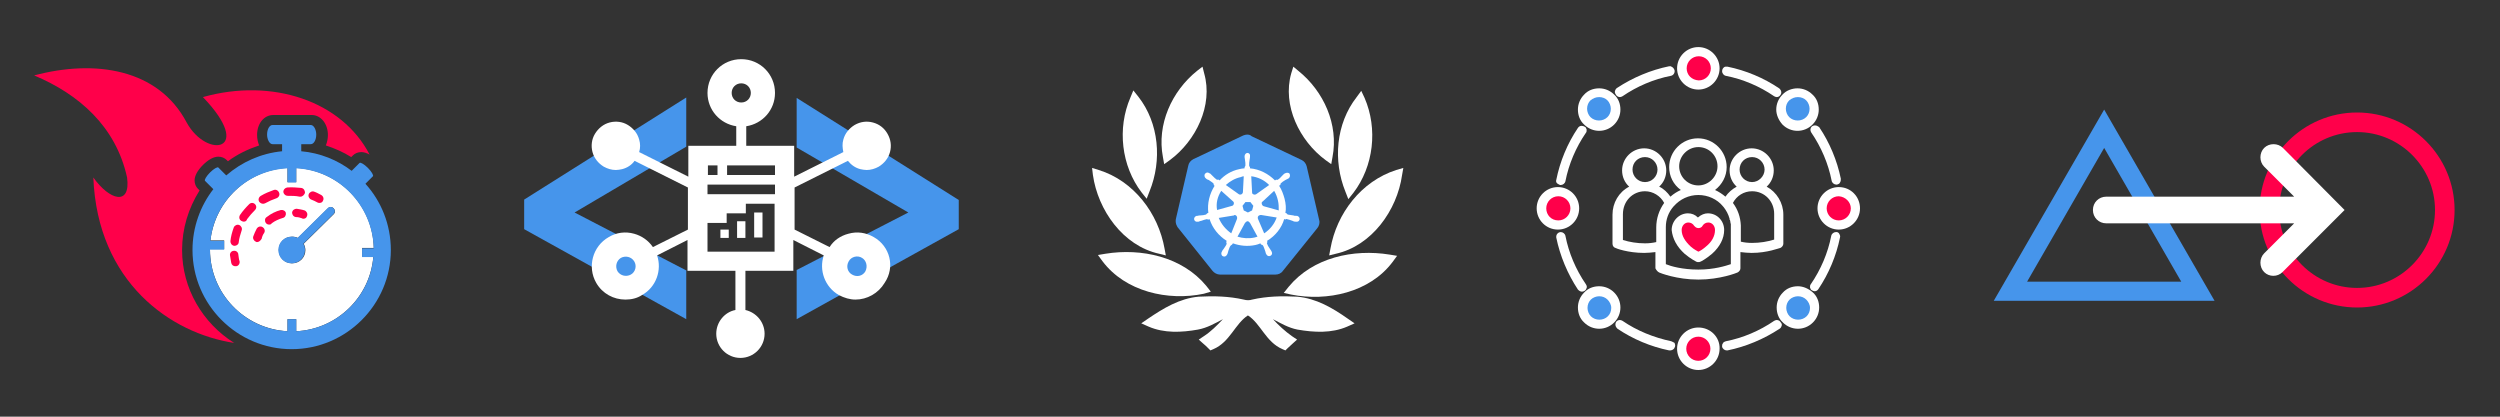
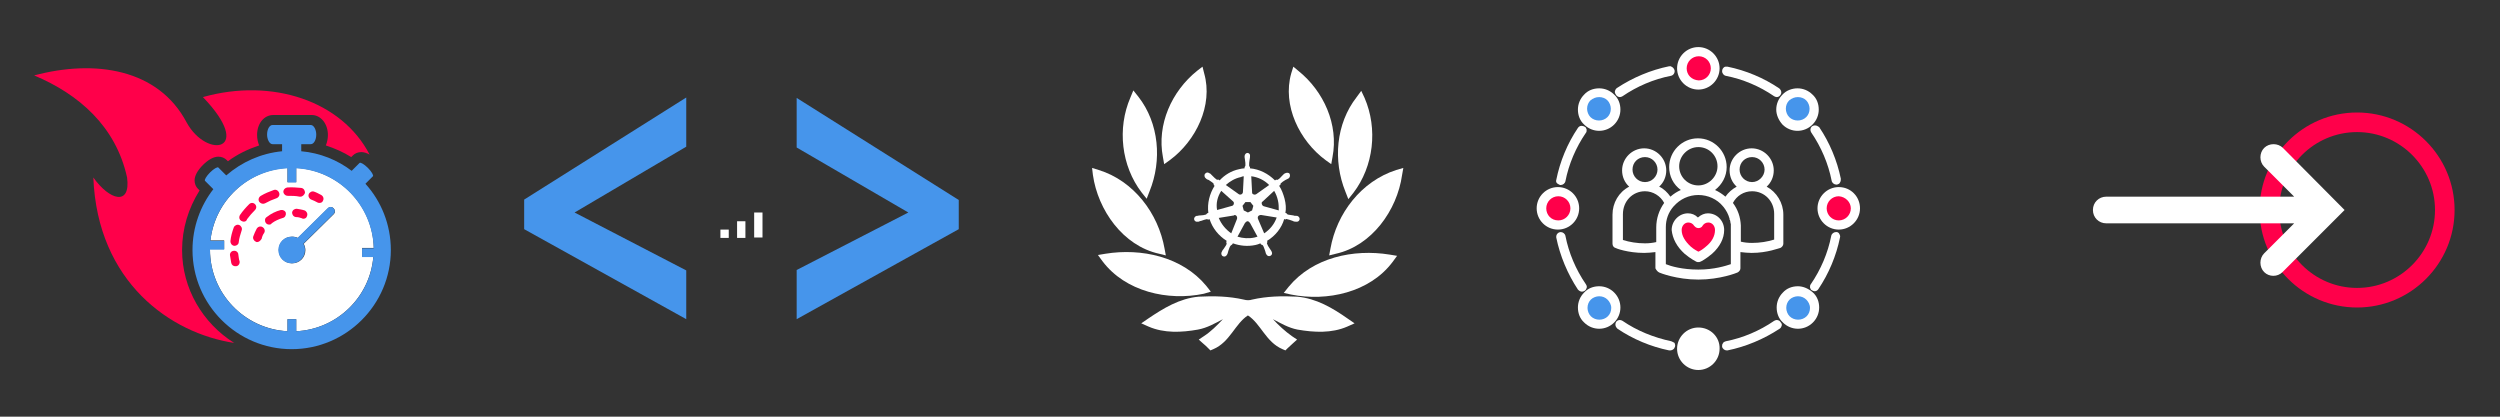
<svg xmlns="http://www.w3.org/2000/svg" version="1.1" id="Layer_1" x="0px" y="0px" viewBox="0 0 600 100" style="enable-background:new 0 0 600 100;" xml:space="preserve">
  <rect x="0" y="0" width="600" height="100" fill="#333333" stroke="none" />
  <style type="text/css">
	.st0{fill:#4695EB;}
	.st1{fill:#FFFFFF;}
	.st2{fill:#FF004A;}
	.st3{fill-rule:evenodd;clip-rule:evenodd;fill:#FF004A;}
</style>
  <g>
    <g>
      <path class="st0" d="M164.7,76.6L125.8,55v-7.1l38.9-24.5v11.8L137.9,51l26.8,13.9V76.6z" />
      <path class="st0" d="M191.2,64.8L218,51l-26.8-15.6V23.5l38.9,24.5V55l-38.9,21.6V64.8z" />
    </g>
    <g>
      <rect x="181" y="51" class="st1" width="2" height="6" />
      <rect x="172.9" y="55.1" class="st1" width="2" height="2" />
-       <path class="st1" d="M209.7,56.9c-1.9-1.1-4-1.4-6.1-0.8c-1.9,0.5-3.5,1.6-4.5,3.2l-8.4-4.2V45l12.8-6.4c0.8,1,1.8,1.7,3,2    c0.5,0.1,1,0.2,1.5,0.2c1,0,2-0.3,2.9-0.8c1.3-0.8,2.3-2,2.7-3.5s0.2-3-0.6-4.4s-2-2.3-3.5-2.7c-1.5-0.4-3-0.2-4.4,0.6    c-1.3,0.8-2.3,2-2.7,3.5c-0.3,1-0.2,2,0,3l-11.8,5.9V35h-11.5v-4.7c3.9-0.6,6.9-3.9,6.9-8c0-4.5-3.6-8.1-8.1-8.1s-8.1,3.6-8.1,8.1    c0,4.1,3,7.4,6.9,8V35h-11.5v7.4l-11.8-5.9c0.3-1,0.3-2,0-3c-0.4-1.5-1.4-2.7-2.7-3.5c-1.3-0.8-2.9-1-4.4-0.6    c-1.5,0.4-2.7,1.4-3.5,2.7s-1,2.9-0.6,4.4c0.4,1.5,1.4,2.7,2.7,3.5c0.9,0.5,1.9,0.8,2.9,0.8c0.5,0,1-0.1,1.5-0.2    c1.2-0.3,2.3-1,3-2l12.8,6.4v10.1l-8.4,4.2c-1.1-1.6-2.7-2.7-4.5-3.2c-2.1-0.6-4.3-0.3-6.1,0.8c-3.9,2.2-5.2,7.2-3,11    c1.5,2.6,4.2,4,7,4c1.4,0,2.8-0.3,4-1.1c3.4-1.9,4.8-6,3.6-9.5l7.3-3.7v7.4h11.5v9.4c-2.6,0.5-4.6,2.9-4.6,5.7    c0,3.2,2.6,5.8,5.8,5.8s5.8-2.6,5.8-5.8c0-2.8-2-5.1-4.6-5.7v-9.4h11.5v-7.4l7.3,3.7c-1.2,3.6,0.3,7.6,3.6,9.5    c1.3,0.7,2.7,1.1,4,1.1c2.8,0,5.5-1.5,7-4C214.9,64.1,213.6,59.1,209.7,56.9z M151.4,65.9c-1.1,0.6-2.5,0.3-3.2-0.8    c-0.6-1.1-0.3-2.5,0.8-3.2c1.1-0.6,2.5-0.3,3.2,0.8C152.9,63.8,152.5,65.3,151.4,65.9z M175.6,22.3c0-1.3,1-2.3,2.3-2.3    s2.3,1,2.3,2.3s-1,2.3-2.3,2.3S175.6,23.6,175.6,22.3z M169.9,39.7h2.3V42h-2.3V39.7z M186,60.4h-16.2v-6.9h4.6v-2.3h4.6v-2.3h6.9    V60.4z M186,46.6h-16.2v-2.3H186V46.6z M186,42h-11.5v-2.3H186V42z M207.7,65.1c-0.6,1.1-2,1.5-3.2,0.8c-1.1-0.6-1.5-2-0.8-3.2    c0.6-1.1,2.1-1.5,3.2-0.8C207.9,62.5,208.3,63.9,207.7,65.1z" />
      <rect x="176.9" y="53.1" class="st1" width="2" height="4" />
    </g>
  </g>
  <g>
    <path class="st1" d="M427.8,29.9c1,1,2.3,1.5,3.6,1.5s2.6-0.5,3.6-1.5c1-1,1.5-2.3,1.5-3.6c0-1.4-0.5-2.7-1.5-3.6   c-1-1-2.3-1.5-3.6-1.5s-2.7,0.5-3.6,1.5c-1,1-1.5,2.3-1.5,3.6C426.3,27.6,426.9,28.9,427.8,29.9z" />
    <path class="st0" d="M431.5,23.3c0.8,0,1.5,0.3,2,0.8c0.5,0.5,0.8,1.3,0.8,2c0,0.8-0.3,1.5-0.8,2c-1.1,1.1-3,1.1-4.1,0   c-0.5-0.5-0.8-1.3-0.8-2c0-0.8,0.3-1.5,0.8-2C430,23.6,430.7,23.3,431.5,23.3z" />
    <path class="st1" d="M435.6,30.1C435.6,30.1,435.6,30.1,435.6,30.1L435.6,30.1c-0.3,0-0.6,0.1-0.8,0.3c-0.2,0.2-0.3,0.5-0.3,0.8   c0,0.2,0.1,0.4,0.2,0.6c2.4,3.5,4.1,7.5,4.9,11.6c0.1,0.5,0.6,0.9,1.1,0.9c0.1,0,0.1,0,0.2,0c0.3-0.1,0.6-0.2,0.7-0.5   c0.2-0.3,0.2-0.6,0.2-0.9c-0.9-4.4-2.7-8.7-5.2-12.4C436.3,30.3,436,30.1,435.6,30.1z" />
    <path class="st1" d="M404.3,60.9c1.4,1.2,2.8,1.9,2.8,1.9c0.2,0.1,0.3,0.1,0.5,0.1c0.2,0,0.3,0,0.5-0.1c0.1,0,1.4-0.7,2.8-1.9   c1.9-1.7,2.9-3.7,2.9-5.7c0-2.2-1.7-4-3.9-4c-0.8,0-1.6,0.3-2.4,1c-0.7-0.7-1.5-1-2.4-1h0c-2.1,0-3.9,1.8-3.9,4   C401.4,57.2,402.4,59.2,404.3,60.9z" />
    <path class="st2" d="M408.2,54.6c0.2-0.1,0.3-0.2,0.4-0.4c0.3-0.5,0.8-0.8,1.4-0.8c0.9,0,1.6,0.8,1.6,1.8c0,1.4-0.7,2.8-2.2,4   c-0.8,0.7-1.5,1.1-1.8,1.2c-0.3-0.2-1-0.5-1.8-1.2c-1.4-1.3-2.2-2.6-2.2-4c0-1,0.7-1.8,1.6-1.8h0c0.6,0,1.1,0.3,1.4,0.8   C407,54.7,407.6,54.9,408.2,54.6z" />
    <polygon class="st1" points="405.3,51.4 405.3,51.4 405.3,51.4  " />
    <path class="st1" d="M414.2,18.2c4.1,0.8,8.1,2.5,11.6,4.9c0.2,0.1,0.4,0.2,0.6,0.2c0.4,0,0.7-0.2,0.9-0.5c0.4-0.5,0.2-1.2-0.3-1.6   l0,0c-3.7-2.5-8-4.3-12.4-5.2c-0.1,0-0.2,0-0.2,0l-0.3,0V16c-0.5,0.1-0.8,0.6-0.8,1.1C413.3,17.6,413.7,18.1,414.2,18.2z" />
    <path class="st1" d="M398.2,65.4c0.2,0.1,4.2,1.7,9.4,1.7c5.2,0,9.2-1.6,9.4-1.7c0.4-0.2,0.7-0.6,0.7-1v-3.9   c0.9,0.1,1.8,0.2,2.7,0.2c3.8,0,6.7-1.2,6.9-1.2c0.4-0.2,0.7-0.6,0.7-1v-7c0-2.8-1.6-5.4-4-6.7c1.1-1,1.7-2.4,1.7-3.9   c0-2.9-2.4-5.3-5.3-5.3c-2.9,0-5.3,2.4-5.3,5.3c0,1.5,0.6,2.9,1.7,3.9c-1.1,0.6-2,1.4-2.7,2.4c-0.7-0.6-1.6-1.2-2.5-1.6   c1.7-1.3,2.8-3.3,2.8-5.5c0-3.8-3.1-6.9-6.9-6.9c-3.8,0-6.9,3.1-6.9,6.9c0,2.2,1,4.2,2.8,5.5c-0.9,0.4-1.7,0.9-2.5,1.6   c-0.7-1-1.6-1.9-2.7-2.4c1.1-1,1.7-2.4,1.7-3.9c0-2.9-2.4-5.3-5.3-5.3c-2.9,0-5.3,2.4-5.3,5.3c0,1.5,0.6,2.9,1.7,3.9   c-2.5,1.3-4,3.9-4,6.7v7c0,0.5,0.3,0.9,0.7,1c0.1,0.1,3,1.2,6.9,1.2c0.9,0,1.8-0.1,2.7-0.2v3.9C397.5,64.8,397.8,65.2,398.2,65.4z    M394.8,45.9c1.9,0,3.7,1.1,4.6,2.8c-1.2,1.7-1.9,3.7-1.9,5.9v3.5c-0.9,0.2-1.7,0.3-2.7,0.3c-1.9,0-3.7-0.3-5.3-0.8v-6.2   C389.5,48.3,391.8,45.9,394.8,45.9z M394.8,43.7c-1.7,0-3-1.4-3-3c0-1.7,1.3-3,3-3c1.7,0,3,1.4,3,3   C397.8,42.3,396.5,43.7,394.8,43.7z M401.6,49.6c0,0,0.1-0.1,0.1-0.1c1.5-1.7,3.6-2.7,5.9-2.7v0c2.3,0,4.5,1,5.9,2.7   c0,0,0,0.1,0.1,0.1c0.7,0.9,1.2,1.8,1.5,2.9c0,0,0,0,0,0.1c0,0.1,0,0.2,0.1,0.2l0.1,0.5c0,0,0,0.1,0,0.1l0.1,0.4c0,0.1,0,0.2,0,0.2   l0,0.1c0,0,0,0,0,0l0,0c0,0.1,0,0.3,0,0.4v8.9c-1.2,0.4-4,1.3-7.8,1.3c-3.8,0-6.6-0.8-7.8-1.3v-4.3c0,0,0-0.1,0-0.1v-4.5   C399.8,52.7,400.4,51,401.6,49.6z M403,39.9c0-2.5,2.1-4.6,4.6-4.6c2.6,0,4.6,2.1,4.6,4.6c0,2.5-2.1,4.6-4.6,4.6   C405.1,44.5,403,42.5,403,39.9z M420.5,45.9L420.5,45.9c3,0,5.3,2.4,5.3,5.4v6.2c-1.6,0.5-3.4,0.8-5.3,0.8c-1,0-1.9-0.1-2.7-0.3   v-3.5c0-0.1,0-0.2,0-0.3l0-0.1c-0.1-2-0.7-3.8-1.9-5.4C416.8,47,418.5,45.9,420.5,45.9z M420.5,43.7c-1.7,0-3-1.4-3-3   c0-1.7,1.3-3,3-3s3,1.4,3,3C423.5,42.3,422.1,43.7,420.5,43.7z" />
    <path class="st1" d="M401.1,81.9L401.1,81.9c-4.2-0.9-8.2-2.5-11.7-4.9c-0.2-0.1-0.4-0.2-0.6-0.2h0c-0.3,0-0.6,0.1-0.8,0.3   c-0.2,0.2-0.3,0.5-0.3,0.8c0,0.4,0.2,0.7,0.5,1c3.7,2.5,8,4.3,12.4,5.2c0.1,0,0.2,0,0.3,0c0.2,0,0.4-0.1,0.6-0.2   c0.3-0.2,0.4-0.4,0.5-0.7c0.1-0.3,0-0.6-0.1-0.9C401.7,82.2,401.4,82,401.1,81.9z" />
    <path class="st1" d="M407.6,21.5c2.8,0,5.1-2.3,5.1-5.1c0-2.8-2.3-5.1-5.1-5.1c-2.8,0-5.1,2.3-5.1,5.1   C402.5,19.2,404.8,21.5,407.6,21.5z" />
    <path class="st2" d="M404.8,16.4c0-1.6,1.3-2.9,2.9-2.9c1.6,0,2.9,1.3,2.9,2.9c0,1.6-1.3,2.9-2.9,2.9C406,19.2,404.8,18,404.8,16.4   z" />
    <path class="st1" d="M431.5,68.7c-1.4,0-2.7,0.5-3.6,1.5c-1,1-1.5,2.3-1.5,3.6c0,1.4,0.5,2.7,1.5,3.6c1,1,2.3,1.5,3.6,1.5   c1.3,0,2.6-0.5,3.6-1.5c1-1,1.5-2.3,1.5-3.6c0-1.4-0.5-2.7-1.5-3.6C434.1,69.3,432.8,68.7,431.5,68.7z" />
    <path class="st0" d="M434.4,73.9c0,0.8-0.3,1.5-0.8,2c-1.1,1.1-3,1.1-4.1,0c-0.5-0.5-0.8-1.3-0.8-2c0-0.8,0.3-1.5,0.8-2   s1.3-0.8,2-0.8c0.8,0,1.5,0.3,2,0.8C434,72.4,434.4,73.1,434.4,73.9z" />
    <path class="st1" d="M426.4,76.8c-0.2,0-0.4,0.1-0.6,0.2c-3.5,2.4-7.5,4.1-11.6,4.9c-0.3,0.1-0.6,0.2-0.7,0.5   c-0.2,0.2-0.2,0.5-0.2,0.8c0.1,0.5,0.6,0.9,1.1,0.9c0.1,0,0.1,0,0.2,0l0,0c4.4-0.9,8.7-2.7,12.5-5.2c0.3-0.2,0.4-0.4,0.5-0.7   c0.1-0.3,0-0.6-0.2-0.8C427.2,77,426.8,76.8,426.4,76.8z" />
    <path class="st1" d="M440.9,55.7c-0.1,0-0.2,0-0.3,0c-0.5,0-1,0.4-1.1,0.9c-0.8,4.1-2.5,8.1-4.9,11.6c-0.2,0.2-0.2,0.5-0.2,0.8   c0.1,0.3,0.2,0.6,0.5,0.7c0.2,0.1,0.4,0.2,0.6,0.2c0.4,0,0.7-0.2,0.9-0.5l0,0c2.5-3.7,4.3-8,5.2-12.4c0.1-0.3,0-0.6-0.2-0.9   C441.4,56,441.2,55.8,440.9,55.7z" />
    <path class="st1" d="M441.3,44.9c-2.8,0-5.1,2.3-5.1,5.1s2.3,5.1,5.1,5.1s5.1-2.3,5.1-5.1S444.2,44.9,441.3,44.9z" />
    <path class="st2" d="M444.2,50c0,1.6-1.3,2.9-2.9,2.9c-1.6,0-2.9-1.3-2.9-2.9c0-1.6,1.3-2.9,2.9-2.9   C442.9,47.2,444.2,48.5,444.2,50z" />
    <path class="st1" d="M407.6,78.6c-2.8,0-5.1,2.3-5.1,5.1c0,2.8,2.3,5.1,5.1,5.1c2.8,0,5.1-2.3,5.1-5.1   C412.8,80.9,410.5,78.6,407.6,78.6z" />
-     <path class="st2" d="M410.5,83.7c0,1.6-1.3,2.9-2.9,2.9c-1.6,0-2.9-1.3-2.9-2.9c0-1.6,1.3-2.9,2.9-2.9   C409.2,80.8,410.5,82.1,410.5,83.7z" />
    <path class="st1" d="M387.4,70.2c-1-1-2.3-1.5-3.6-1.5c-1.4,0-2.7,0.5-3.6,1.5c-1,1-1.5,2.3-1.5,3.6c0,1.4,0.5,2.7,1.5,3.6   c1,1,2.3,1.5,3.6,1.5c1.3,0,2.6-0.5,3.6-1.5c1-1,1.5-2.3,1.5-3.6C388.9,72.5,388.4,71.2,387.4,70.2z" />
    <path class="st0" d="M386.7,73.9c0,0.8-0.3,1.5-0.8,2c-1.1,1.1-3,1.1-4.1,0c-0.5-0.5-0.8-1.3-0.8-2c0-0.8,0.3-1.5,0.8-2   c0.5-0.5,1.3-0.8,2-0.8c0.8,0,1.5,0.3,2,0.8S386.7,73.1,386.7,73.9z" />
    <path class="st1" d="M383.8,31.4c1.3,0,2.6-0.5,3.6-1.5c1-1,1.5-2.3,1.5-3.6c0-1.4-0.5-2.7-1.5-3.6c-1-1-2.3-1.5-3.6-1.5   c-1.4,0-2.7,0.5-3.6,1.5c-1,1-1.5,2.3-1.5,3.6c0,1.4,0.5,2.7,1.5,3.6C381.2,30.9,382.5,31.4,383.8,31.4z" />
    <path class="st0" d="M383.8,23.3c0.8,0,1.5,0.3,2,0.8c0.5,0.5,0.8,1.3,0.8,2c0,0.8-0.3,1.5-0.8,2c-1.1,1.1-3,1.1-4.1,0   c-0.5-0.5-0.8-1.3-0.8-2c0-0.8,0.3-1.5,0.8-2C382.3,23.6,383,23.3,383.8,23.3z" />
    <path class="st1" d="M388.8,23.3c0.2,0,0.4-0.1,0.6-0.2l0,0c3.5-2.4,7.5-4.1,11.6-4.9c0.6-0.1,1-0.7,0.9-1.3   c-0.1-0.4-0.4-0.8-0.8-0.9v-0.1l-0.3,0c-0.1,0-0.1,0-0.2,0c-4.4,0.9-8.7,2.7-12.5,5.2c-0.3,0.2-0.4,0.4-0.5,0.7   c-0.1,0.3,0,0.6,0.2,0.9C388,23.1,388.4,23.3,388.8,23.3z" />
    <path class="st1" d="M374.4,44.4c0.1,0,0.1,0,0.2,0c0.5,0,1-0.4,1.1-0.9c0.8-4.1,2.5-8.1,4.9-11.6c0.2-0.2,0.2-0.5,0.2-0.8   c-0.1-0.3-0.2-0.6-0.5-0.7c-0.2-0.1-0.4-0.2-0.7-0.2c-0.4,0-0.7,0.2-0.9,0.5c-2.5,3.7-4.3,8-5.2,12.5c-0.1,0.3,0,0.6,0.2,0.8   C373.9,44.1,374.1,44.3,374.4,44.4z" />
    <path class="st1" d="M379.7,70c0.2,0,0.4-0.1,0.6-0.2c0.3-0.2,0.4-0.4,0.5-0.7c0.1-0.3,0-0.6-0.2-0.9c-2.4-3.5-4.1-7.5-4.9-11.6   c-0.1-0.5-0.6-0.9-1.1-0.9c0,0,0,0,0,0c-0.6,0-1.1,0.5-1.1,1.1c0,0.1,0,0.2,0,0.2c0.9,4.4,2.7,8.7,5.2,12.5   C379,69.8,379.3,70,379.7,70z" />
    <ellipse class="st1" cx="373.9" cy="50" rx="5.1" ry="5.1" />
    <path class="st2" d="M371.1,50c0-1.6,1.3-2.9,2.9-2.9c1.6,0,2.9,1.3,2.9,2.9c0,1.6-1.3,2.9-2.9,2.9C372.3,52.9,371.1,51.6,371.1,50   z" />
  </g>
  <g>
    <path class="st1" d="M86.9,61.6v-2.1h2.8c-0.2-10.3-8.4-18.6-18.6-19.2v3.4H69v-3.4c-9.6,0.5-17.4,7.9-18.5,17.4h3.3v2.1h-3.4   c0,0,0,0.1,0,0.1c0,10.5,8.2,19,18.6,19.6v-2.9h2.1v2.9c9.8-0.5,17.7-8.2,18.5-17.9L86.9,61.6L86.9,61.6z M80.1,51.4   c-2.4,2.4-4.8,4.7-7.2,7.1c0.2,0.4,0.4,1,0.4,1.5c0,1.8-1.4,3.2-3.2,3.2s-3.2-1.4-3.2-3.2c0-1.8,1.4-3.2,3.2-3.2   c0.5,0,1,0.1,1.4,0.3c2.4-2.4,4.8-4.7,7.2-7.1C79.6,49,81,50.5,80.1,51.4z" />
    <path class="st3" d="M43.7,60c0-5.1,1.5-10,4.2-14.3l-0.4-0.4c-0.5-0.5-0.8-1.2-0.8-2c0-1.1,0.7-2.4,2-3.7c1.3-1.3,2.6-2,3.7-2   c0.8,0,1.5,0.3,2,0.8l0.3,0.3c2.3-1.7,4.8-2.9,7.5-3.8c-0.3-0.7-0.5-1.6-0.5-2.5c0-2.8,1.7-4.8,3.9-4.8h9.2c2.2,0,3.9,2.1,3.9,4.8   c0,0.9-0.2,1.8-0.5,2.5c2.1,0.7,4.2,1.6,6.1,2.8l0.4-0.4c0.5-0.5,1.2-0.8,2-0.8c0.6,0,1.3,0.2,2,0.6c-6.6-12.8-23.3-18.5-40-13.8   c12.5,13,1,15-3.9,6.1c-6.8-12.9-22-15.2-36.6-11.3c10.7,4.5,19.6,12.2,22.3,24.5c0.9,6.9-4.2,5.5-8.1,0   c1,25.2,18.6,37.4,33.8,39.7C48.7,77.6,43.7,69.3,43.7,60z" />
    <path class="st0" d="M87.7,44.1l1.8-1.8c0.2-0.2-0.3-1.1-1.2-2c-0.9-0.9-1.8-1.4-2-1.2L84.4,41c-3.4-2.6-7.6-4.3-12.1-4.7l0-1.7   h2.3c0.7,0,1.3-1,1.3-2.3c0-1.2-0.6-2.3-1.3-2.3h-9.2c-0.7,0-1.3,1-1.3,2.3c0,1.2,0.6,2.3,1.3,2.3h2.3v1.7   c-5.1,0.5-9.7,2.6-13.4,5.8l-1.9-1.9c-0.2-0.2-1.1,0.3-2,1.2c-0.9,0.9-1.4,1.8-1.2,2l2,2c-3.1,4-5,9.1-5,14.6   c0,13.1,10.7,23.8,23.8,23.8c13.1,0,23.8-10.7,23.8-23.8C93.8,53.9,91.5,48.3,87.7,44.1z M71.1,79.5v-2.9H69v2.9   C58.7,79,50.4,70.4,50.4,60c0,0,0-0.1,0-0.1h3.4v-2.1h-3.3c1-9.5,8.8-16.9,18.5-17.4v3.4h2.1v-3.4c10.2,0.5,18.3,8.9,18.6,19.2   h-2.8v2.1h2.7C88.8,71.3,80.9,79,71.1,79.5z" />
    <path class="st0" d="M78.6,50c-2.4,2.4-4.8,4.7-7.2,7.1c-0.4-0.2-0.9-0.3-1.4-0.3c-1.8,0-3.2,1.4-3.2,3.2c0,1.8,1.4,3.2,3.2,3.2   c1.8,0,3.2-1.4,3.2-3.2c0-0.5-0.1-1-0.4-1.5c2.4-2.4,4.8-4.7,7.2-7.1C81,50.5,79.6,49,78.6,50z" />
    <g>
      <path class="st2" d="M76.7,48.7c-0.2,0-0.3,0-0.5-0.1c-0.5-0.3-1-0.5-1.5-0.7c-0.5-0.2-0.8-0.8-0.6-1.3c0.2-0.5,0.8-0.8,1.3-0.6    c0.6,0.2,1.1,0.5,1.7,0.8c0.5,0.3,0.7,0.9,0.4,1.4C77.4,48.5,77.1,48.7,76.7,48.7z" />
      <path class="st2" d="M56.3,59c0,0-0.1,0-0.1,0c-0.6-0.1-0.9-0.6-0.9-1.1c0.1-1.1,0.4-2.2,0.8-3.3c0.2-0.5,0.8-0.8,1.3-0.6    c0.5,0.2,0.8,0.8,0.6,1.3c-0.3,0.9-0.6,1.9-0.7,2.8C57.3,58.6,56.8,59,56.3,59z M58.5,53.2c-0.2,0-0.4-0.1-0.6-0.2    c-0.5-0.3-0.6-0.9-0.3-1.4c0.6-0.9,1.4-1.8,2.2-2.6c0.4-0.4,1-0.4,1.4,0c0.4,0.4,0.4,1,0,1.4c-0.7,0.7-1.3,1.4-1.9,2.2    C59.2,53,58.9,53.2,58.5,53.2z M63.1,48.9c-0.3,0-0.7-0.2-0.9-0.5c-0.3-0.5-0.1-1.1,0.4-1.4c1-0.6,2-1,3.1-1.4    c0.5-0.2,1.1,0.1,1.3,0.7c0.2,0.5-0.1,1.1-0.7,1.3c-0.9,0.3-1.8,0.7-2.7,1.2C63.4,48.9,63.2,48.9,63.1,48.9z M72.1,47.2    c0,0-0.1,0-0.2,0C71,47,70,47,69.1,47c-0.6,0-1-0.4-1.1-0.9c0-0.6,0.4-1,0.9-1.1c1.1-0.1,2.3,0,3.4,0.1c0.6,0.1,0.9,0.6,0.9,1.2    C73,46.8,72.6,47.2,72.1,47.2z" />
      <path class="st2" d="M56.5,63.9c-0.5,0-0.9-0.3-1-0.8c-0.1-0.6-0.2-1.2-0.3-1.8c-0.1-0.6,0.4-1.1,0.9-1.1c0.6-0.1,1.1,0.4,1.1,0.9    c0.1,0.5,0.1,1.1,0.3,1.6c0.1,0.5-0.2,1.1-0.8,1.2C56.7,63.8,56.6,63.9,56.5,63.9z" />
    </g>
    <g>
      <path class="st2" d="M72.8,52.5c-0.1,0-0.2,0-0.3-0.1c-0.5-0.2-1-0.3-1.5-0.3c-0.6-0.1-0.9-0.6-0.9-1.1c0.1-0.6,0.6-0.9,1.1-0.9    c0.6,0.1,1.3,0.2,1.9,0.4c0.5,0.2,0.8,0.8,0.6,1.3C73.6,52.3,73.2,52.5,72.8,52.5z" />
      <path class="st2" d="M64.6,53.9c-0.3,0-0.6-0.1-0.8-0.4c-0.3-0.4-0.3-1.1,0.2-1.4c1-0.8,2.2-1.4,3.4-1.7c0.5-0.1,1.1,0.2,1.2,0.7    c0.1,0.5-0.2,1.1-0.7,1.2c-1,0.3-1.9,0.7-2.7,1.3C65.1,53.8,64.9,53.9,64.6,53.9z" />
      <path class="st2" d="M61.7,58.1c-0.1,0-0.2,0-0.3-0.1c-0.5-0.2-0.8-0.8-0.6-1.3c0.2-0.6,0.5-1.2,0.8-1.8c0.3-0.5,0.9-0.7,1.4-0.4    c0.5,0.3,0.7,0.9,0.4,1.4c-0.3,0.4-0.5,0.9-0.6,1.4C62.5,57.8,62.1,58.1,61.7,58.1z" />
    </g>
  </g>
  <g>
    <g>
-       <path id="path3055" class="st0" d="M299.3,32.3c-0.3,0-0.6,0.1-0.9,0.2l-12,5.7c-0.6,0.3-1.1,0.9-1.2,1.5l-3,12.9    c-0.1,0.6,0,1.2,0.3,1.7c0,0.1,0.1,0.1,0.1,0.2L291,65c0.4,0.5,1.1,0.9,1.8,0.9l13.3,0c0.7,0,1.4-0.3,1.8-0.9l8.3-10.3    c0.4-0.5,0.6-1.3,0.4-1.9l-3-12.9c-0.2-0.7-0.6-1.2-1.2-1.5l-12-5.7C300.1,32.4,299.7,32.3,299.3,32.3z" />
      <path id="path3059" class="st1" d="M299.4,36.7c-0.4,0-0.7,0.4-0.7,0.8c0,0,0,0,0,0c0,0.1,0,0.1,0,0.2c0,0.3,0.1,0.4,0.1,0.7    c0.1,0.5,0.1,0.9,0.1,1.3c0,0.1-0.1,0.3-0.2,0.4l0,0.3c-0.4,0-0.9,0.1-1.3,0.2c-1.9,0.4-3.5,1.4-4.7,2.7c-0.1-0.1-0.2-0.2-0.3-0.2    c-0.1,0-0.3,0.1-0.4,0c-0.3-0.2-0.6-0.5-1-0.9c-0.2-0.2-0.3-0.3-0.5-0.5c0,0-0.1-0.1-0.2-0.1c-0.2-0.1-0.3-0.2-0.5-0.2    c-0.2,0-0.4,0.1-0.6,0.3c-0.2,0.3-0.2,0.8,0.2,1.1c0,0,0,0,0,0c0,0,0.1,0.1,0.1,0.1c0.2,0.2,0.4,0.2,0.6,0.3    c0.4,0.3,0.8,0.5,1.1,0.8c0.1,0.1,0.1,0.3,0.1,0.4l0.2,0.2c-1.2,1.9-1.8,4.2-1.5,6.5l-0.3,0.1c-0.1,0.1-0.2,0.3-0.3,0.3    c-0.4,0.1-0.8,0.2-1.3,0.2c-0.2,0-0.4,0-0.7,0.1c-0.1,0-0.1,0-0.2,0c0,0,0,0,0,0c0,0,0,0,0,0c-0.4,0.1-0.7,0.5-0.6,0.9    c0.1,0.4,0.5,0.6,0.9,0.5c0,0,0,0,0,0c0,0,0,0,0,0c0.1,0,0.1,0,0.2,0c0.2-0.1,0.4-0.2,0.6-0.2c0.5-0.2,0.9-0.3,1.3-0.4    c0.2,0,0.3,0.1,0.4,0.1l0.3-0.1c0.7,2.2,2.2,4,4.1,5.2l-0.1,0.3c0,0.1,0.1,0.3,0.1,0.4c-0.1,0.4-0.4,0.7-0.7,1.2    c-0.1,0.2-0.3,0.3-0.4,0.6c0,0.1-0.1,0.1-0.1,0.2c-0.2,0.4,0,0.9,0.3,1c0.4,0.2,0.8,0,1-0.4c0,0,0,0,0,0c0,0,0,0,0,0    c0-0.1,0.1-0.1,0.1-0.2c0.1-0.2,0.1-0.4,0.2-0.7c0.2-0.5,0.3-1,0.6-1.3c0.1-0.1,0.2-0.1,0.3-0.2l0.2-0.3c1.7,0.6,3.5,0.8,5.4,0.4    c0.4-0.1,0.8-0.2,1.2-0.4c0,0.1,0.1,0.2,0.2,0.3c0.1,0,0.3,0.1,0.4,0.2c0.2,0.3,0.3,0.7,0.5,1.2c0.1,0.2,0.1,0.4,0.2,0.7    c0,0.1,0.1,0.1,0.1,0.2c0.2,0.4,0.6,0.6,1,0.4c0.4-0.2,0.5-0.6,0.3-1c0-0.1-0.1-0.1-0.1-0.2c-0.1-0.2-0.3-0.4-0.4-0.6    c-0.3-0.4-0.5-0.8-0.6-1.1c-0.1-0.2,0-0.3,0.1-0.4c0,0-0.1-0.2-0.1-0.3c2-1.2,3.5-3.1,4.1-5.2c0.1,0,0.3,0,0.3,0.1    c0.1-0.1,0.2-0.2,0.4-0.1c0.4,0.1,0.8,0.2,1.3,0.4c0.2,0.1,0.4,0.2,0.6,0.2c0.1,0,0.1,0,0.2,0c0,0,0,0,0,0c0,0,0,0,0,0    c0.4,0.1,0.8-0.1,0.9-0.5c0.1-0.4-0.2-0.8-0.6-0.9c-0.1,0-0.1,0-0.2,0c-0.3,0-0.5,0-0.7-0.1c-0.5-0.1-0.9-0.1-1.3-0.2    c-0.2-0.1-0.3-0.2-0.3-0.3l-0.3-0.1c0.2-1.1,0.1-2.2-0.2-3.4c-0.3-1.1-0.7-2.2-1.3-3.1c0.1-0.1,0.2-0.2,0.3-0.2    c0-0.1,0-0.3,0.1-0.4c0.3-0.3,0.6-0.5,1.1-0.8c0.2-0.1,0.4-0.2,0.6-0.3c0,0,0.1-0.1,0.2-0.1c0.3-0.3,0.4-0.7,0.2-1.1    c-0.2-0.3-0.7-0.3-1.1-0.1c0,0-0.1,0.1-0.2,0.1c-0.2,0.2-0.3,0.3-0.5,0.5c-0.4,0.4-0.6,0.7-1,0.9c-0.1,0.1-0.3,0.1-0.4,0l-0.3,0.2    c-1.6-1.6-3.7-2.7-6-2.9c0-0.1,0-0.3,0-0.3c-0.1-0.1-0.2-0.2-0.2-0.4c0-0.4,0-0.8,0.1-1.3c0-0.2,0.1-0.4,0.1-0.7    c0-0.1,0-0.1,0-0.2C300.1,37.1,299.8,36.7,299.4,36.7L299.4,36.7z M298.5,42.3l-0.2,3.8l0,0c0,0.3-0.3,0.6-0.6,0.6    c-0.1,0-0.3,0-0.4-0.1l0,0l-3.1-2.2c1-0.9,2.2-1.6,3.6-1.9C298,42.4,298.3,42.3,298.5,42.3z M300.3,42.3c1.6,0.2,3.1,0.9,4.3,2.1    l-3.1,2.2l0,0c-0.3,0.2-0.7,0.1-0.9-0.1c-0.1-0.1-0.1-0.2-0.1-0.4l0,0L300.3,42.3z M293.1,45.8l2.8,2.5l0,0    c0.3,0.2,0.3,0.6,0.1,0.9c-0.1,0.1-0.2,0.2-0.3,0.2l0,0l-3.6,1C291.8,48.8,292.2,47.2,293.1,45.8z M305.8,45.8    c0.4,0.7,0.7,1.4,0.9,2.3c0.2,0.8,0.2,1.6,0.2,2.4l-3.6-1l0,0c-0.3-0.1-0.5-0.4-0.5-0.8c0-0.1,0.1-0.3,0.2-0.3l0,0L305.8,45.8    L305.8,45.8z M298.9,48.5h1.2l0.7,0.9l-0.3,1.1l-1,0.5l-1-0.5l-0.3-1.1L298.9,48.5z M302.6,51.6c0,0,0.1,0,0.1,0l0,0l3.7,0.6    c-0.5,1.5-1.6,2.9-3,3.8l-1.5-3.5l0,0c-0.1-0.3,0-0.7,0.3-0.8C302.4,51.6,302.5,51.6,302.6,51.6L302.6,51.6z M296.3,51.6    c0.3,0,0.5,0.2,0.6,0.5c0,0.1,0,0.3,0,0.4l0,0l-1.4,3.5c-1.3-0.9-2.4-2.2-3-3.7l3.7-0.6l0,0C296.2,51.6,296.2,51.6,296.3,51.6    L296.3,51.6z M299.4,53.1c0.1,0,0.2,0,0.3,0.1c0.1,0.1,0.2,0.2,0.3,0.3h0l1.8,3.3c-0.2,0.1-0.5,0.1-0.7,0.2    c-1.4,0.3-2.8,0.2-4.1-0.2l1.8-3.3h0C299,53.3,299.2,53.1,299.4,53.1z" />
    </g>
    <g>
      <g>
        <path class="st1" d="M309.3,68.8c5.8-7,15.5-9.1,24.2-7.7l1.8,0.3l-1.1,1.5c-5.5,7.3-15.7,9.5-24.3,7.8l-1.8-0.4L309.3,68.8     L309.3,68.8z" />
      </g>
      <g>
        <path class="st1" d="M311.6,17c6.1,4.9,9.7,12.9,8.2,20.7l-0.3,1.7l-1.4-1c-6.2-4.6-10.4-13.1-8.2-20.8l0.5-1.6L311.6,17     L311.6,17z" />
      </g>
      <g>
        <path class="st1" d="M336.5,42c-1.2,8.5-7.3,17-15.9,18.9l-1.6,0.4l0.3-1.6c1.5-8.5,7.4-16.2,15.8-18.9l1.7-0.5L336.5,42     L336.5,42z" />
      </g>
      <g>
        <path class="st1" d="M327.5,23.5c3.2,7.4,2.2,16.4-2.7,22.8l-1.2,1.5l-0.7-1.8c-3-7.4-2.3-16.3,2.7-22.7l1.1-1.5L327.5,23.5     L327.5,23.5z" />
      </g>
      <g>
        <path class="st1" d="M273.2,23.2c5,6.4,5.7,15.3,2.7,22.7l-0.7,1.8l-1.2-1.5c-4.9-6.4-5.9-15.4-2.7-22.8l0.7-1.7L273.2,23.2     L273.2,23.2z" />
      </g>
      <g>
        <path class="st1" d="M288.9,70.5c-8.6,1.8-18.8-0.5-24.3-7.8l-1.1-1.5l1.8-0.3c8.6-1.4,18.4,0.7,24.2,7.7l1.1,1.4L288.9,70.5     L288.9,70.5z" />
      </g>
      <g>
        <path class="st1" d="M289,17.6c2.2,7.7-2,16.2-8.2,20.8l-1.4,1l-0.3-1.7c-1.5-7.8,2.1-15.8,8.2-20.7l1.3-1L289,17.6L289,17.6z" />
      </g>
      <g>
        <path class="st1" d="M263.7,40.8c8.4,2.6,14.3,10.4,15.8,18.9l0.3,1.6l-1.6-0.4c-8.7-1.9-14.7-10.5-15.9-18.9l-0.2-1.7     L263.7,40.8L263.7,40.8z" />
      </g>
      <g>
        <path class="st1" d="M305.5,76.6c1.4,1.5,2.9,2.9,4.6,4.1l1.2,0.8l-1,0.9c-0.4,0.4-0.9,0.8-1.3,1.2l-0.5,0.5l-0.7-0.3     c-4-1.7-5.2-6.1-8.3-8.1c-3.1,2-4.3,6.4-8.3,8.1l-0.7,0.3l-0.5-0.5c-0.4-0.4-0.8-0.8-1.3-1.2l-1-0.9l1.2-0.8     c1.7-1.1,3.2-2.6,4.6-4.1c-1.9,1-3.8,2.1-6,2.5c-3.9,0.7-8.1,0.9-11.8-0.7l-1.8-0.8l1.6-1.1c3.7-2.5,7.6-4.9,12.2-5.3     c3.6-0.2,7.3-0.1,10.8,0.7l0,0l0,0c0.7,0.2,1.4,0.2,2,0l0,0l0,0c3.5-0.8,7.2-0.9,10.8-0.7c4.6,0.4,8.5,2.7,12.2,5.3l1.6,1.1     l-1.8,0.8c-3.7,1.6-7.9,1.4-11.9,0.7C309.3,78.7,307.4,77.6,305.5,76.6L305.5,76.6z" />
      </g>
    </g>
  </g>
  <g>
    <g>
-       <path class="st0" d="M531.5,72.2h-53L505,26.3L531.5,72.2z M486.5,67.6h37L505,35.5L486.5,67.6z" />
-     </g>
+       </g>
    <g>
      <path class="st2" d="M565.7,73.8c-12.9,0-23.4-10.5-23.4-23.4c0-12.9,10.5-23.4,23.4-23.4c12.9,0,23.4,10.5,23.4,23.4    C589.1,63.3,578.6,73.8,565.7,73.8z M565.7,31.7c-10.3,0-18.7,8.4-18.7,18.7c0,10.3,8.4,18.7,18.7,18.7c10.3,0,18.7-8.4,18.7-18.7    C584.4,40.1,576,31.7,565.7,31.7z" />
    </g>
    <path class="st1" d="M547.9,35.5c-1.2-1.2-3.3-1.2-4.5,0c-1.2,1.2-1.2,3.3,0,4.5l7.2,7.2h-45.1c-1.8,0-3.2,1.4-3.2,3.2   c0,1.8,1.4,3.2,3.2,3.2h45.1l-7.2,7.2c-1.2,1.2-1.2,3.3,0,4.5c0.6,0.6,1.4,0.9,2.2,0.9c0.8,0,1.6-0.3,2.2-0.9l14.9-14.9L547.9,35.5   z" />
  </g>
</svg>